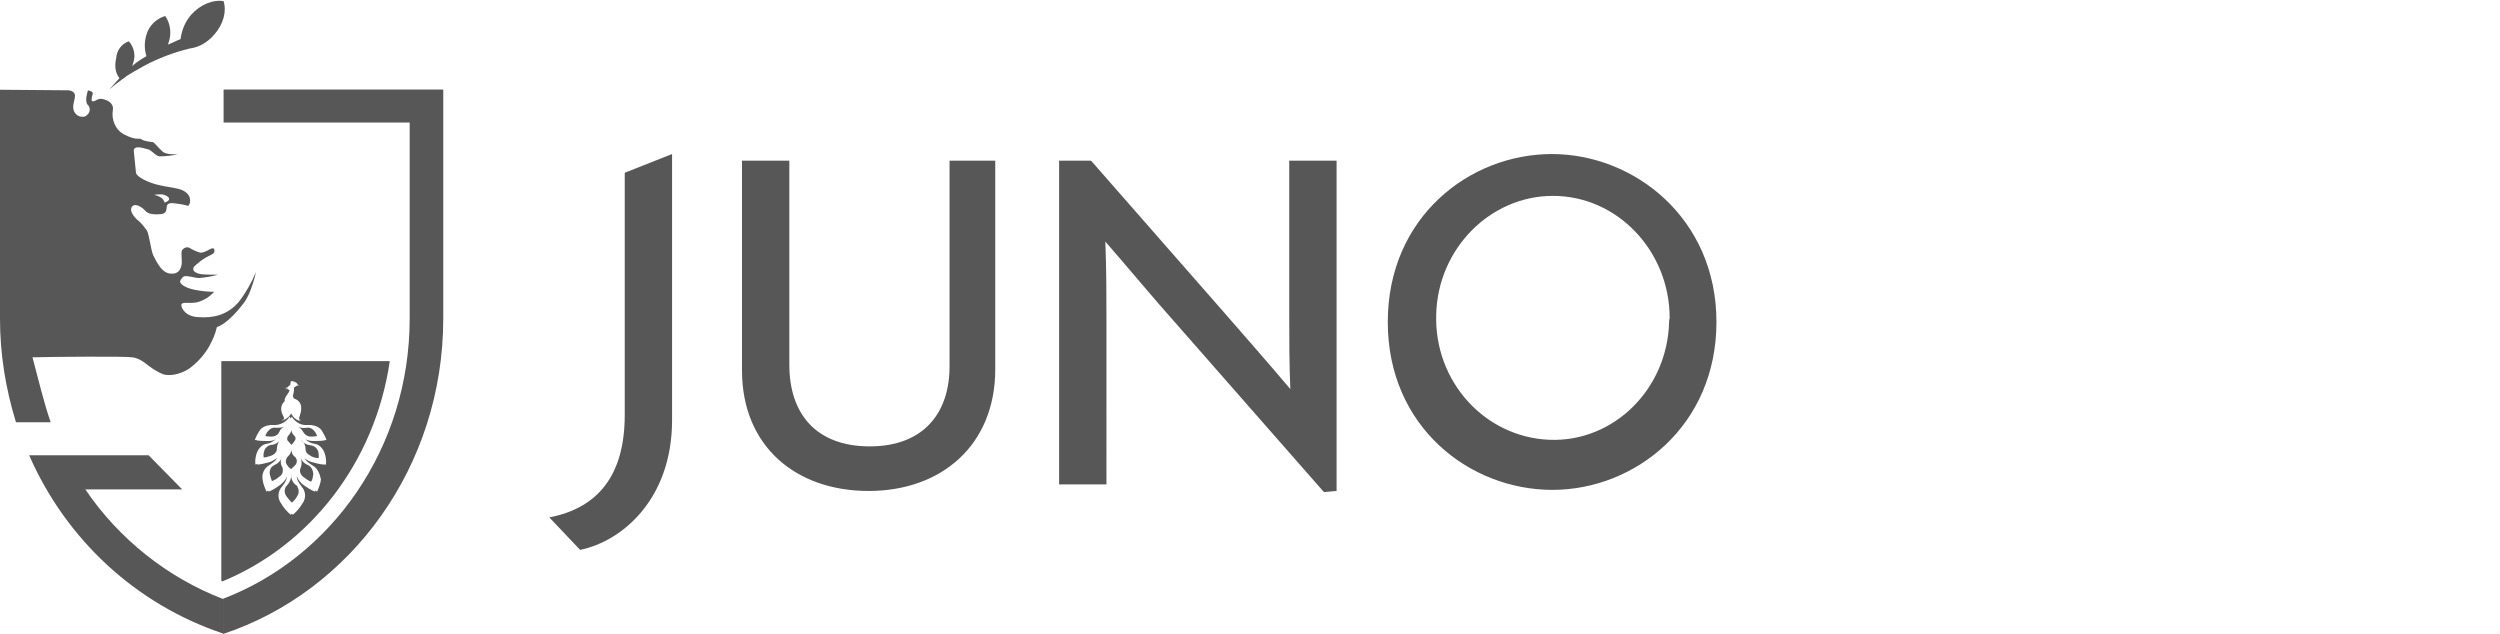
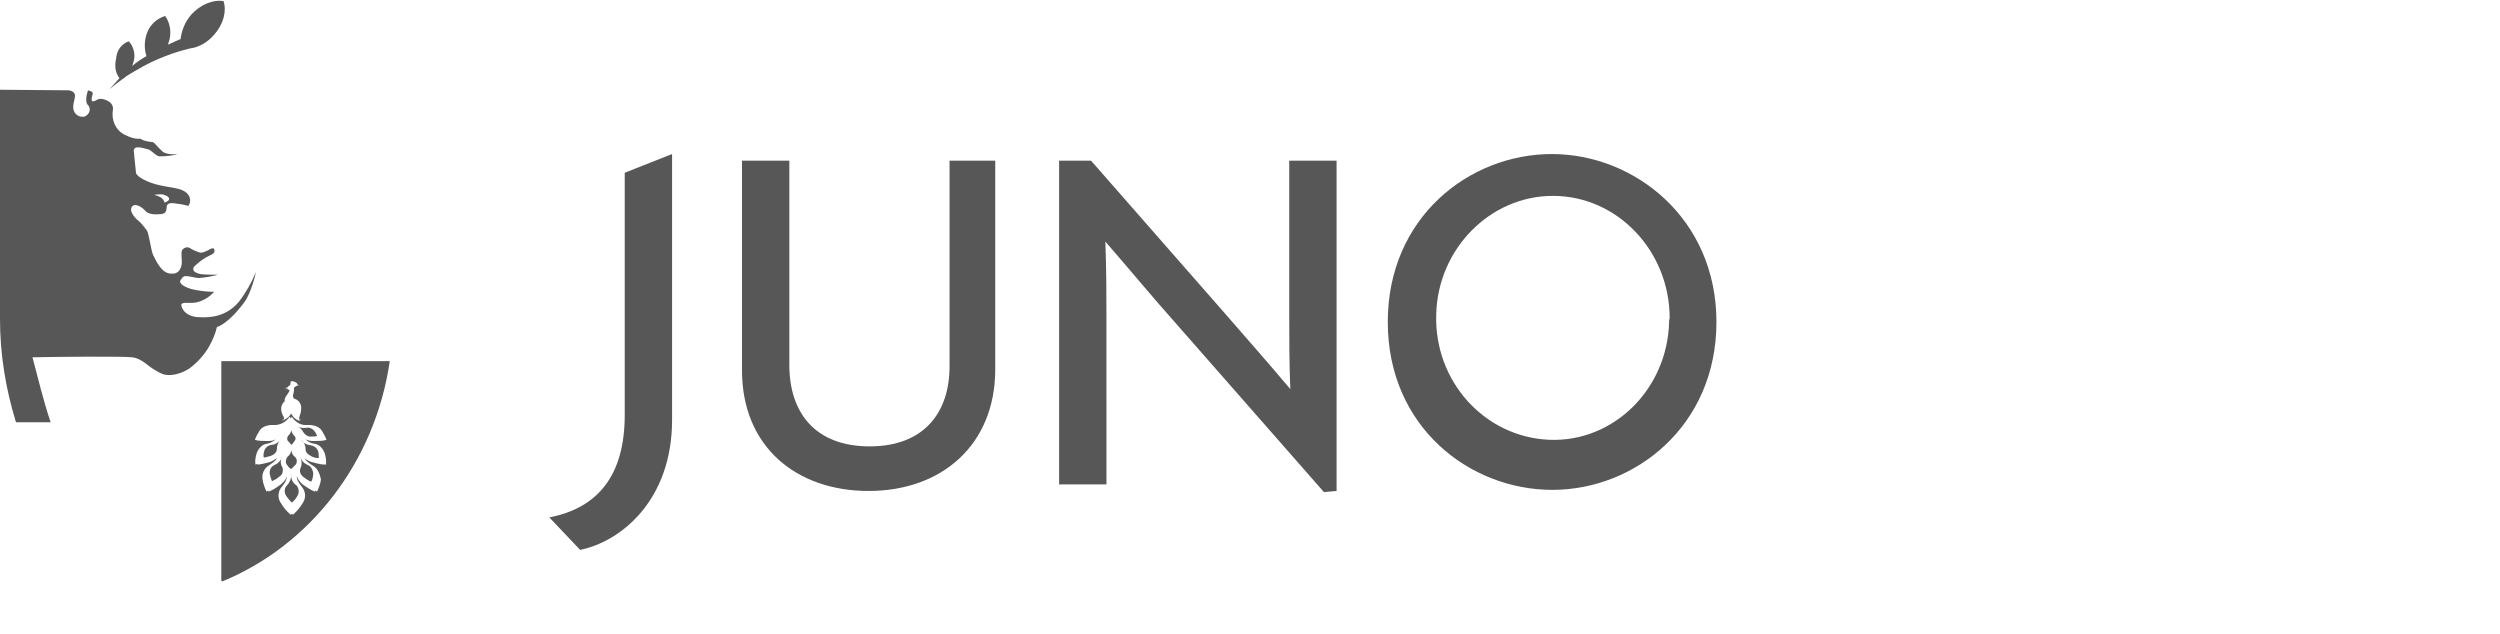
<svg xmlns="http://www.w3.org/2000/svg" version="1.1" id="Layer_1" x="0px" y="0px" viewBox="0 0 454.1 115.2" style="enable-background:new 0 0 454.1 115.2;" xml:space="preserve">
  <style type="text/css">
	.st0{fill:#575757;}
</style>
  <g id="logo-icon">
    <g id="Group_17" transform="translate(-43 -23.886)">
      <g id="Group_15" transform="translate(91.314 43.443)">
-         <path id="Path_106" class="st0" d="M-7.7-3.3v6h33.8v35.6c0,23.5-14.2,43.4-33.9,50.9v6.4c23.2-7.7,40-30.4,40-57.3V-3.3H-7.7z" />
-       </g>
+         </g>
      <g id="Group_16" transform="translate(43 23.886)">
        <path id="Path_107" class="st0" d="M16,16.4c0.5,0.2,1,0.2,0.8,0.8c-0.2,0.7-0.3,1.3,0.2,1.2c0.5-0.1,0.8-0.6,1.7-0.4     c0.8,0.2,2,0.7,1.8,2c-0.3,1.8,0.5,3.7,2.2,4.5c2.2,1.1,2.7,0.5,3,0.8s1.7,0.5,2,0.5s0.8,0.8,1.8,1.7c0.7,0.7,2.8,0.5,2.8,0.5     c-1.1,0.3-2.3,0.4-3.4,0.4c-0.8-0.2-1.4-1.2-2.1-1.3c-0.8-0.2-2.5-0.8-2.5,0.3c0.1,0.8,0.3,3.2,0.4,4c0.2,0.8,2.2,1.7,3.7,2.1     s2.8,0.5,4,0.8c1.2,0.3,2,1,2.1,1.8c0.1,0.5,0,0.9-0.3,1.3c0,0-1-0.3-2-0.4c-0.7-0.1-1.7-0.3-1.9,0.4c-0.1,0.5,0.1,1.4-1.1,1.5     s-2.3,0-2.8-0.6s-1.8-1.5-2.4-0.8c-0.4,0.5-0.2,1.3,0.8,2.3c0.8,0.6,1.3,1.3,1.9,2.1c0.4,0.8,0.7,3.4,1.1,4.4     c0.7,1.4,1.6,3.3,3.2,3.4c1.3,0.1,1.8-0.6,2-1.7c0.1-0.8-0.2-2.3,0.1-2.6c0.3-0.4,0.8-0.6,1.3-0.4c0.6,0.4,1.3,0.7,2,0.9     c0.9,0,1.8-0.8,2.2-0.8c0.4-0.1,0.6,0.8-0.1,1.1c-0.8,0.4-1.6,0.8-2.3,1.4c-0.8,0.7-1.1,0.8-1.1,1.3s0.8,0.8,1.4,0.9     s3.1,0.1,3.1,0.1c-1.1,0.3-2.3,0.5-3.4,0.6c-0.9,0-2.1-0.5-2.8-0.3c-0.3,0.2-0.6,0.6-0.7,0.9c0,0.6,1.2,1.3,3,1.6     c1.1,0.2,2.1,0.3,3.2,0.3c-0.8,0.9-1.9,1.6-3.1,1.9c-1.3,0.3-2.4-0.1-2.8,0.3c-0.3,0.3,0.4,2.3,3,2.4c2.6,0.2,5.3-0.3,7.4-2.8     c1.3-1.7,2.3-3.5,3.1-5.4c0,0-0.8,3.8-2.2,5.6c-3,4-4.9,4.4-4.9,4.4c-0.3,1.3-0.8,2.4-1.4,3.5c-0.9,1.6-2.2,3-3.7,4.1     c-1.8,1.1-3.5,1.3-4.6,1c-1.3-0.5-2.4-1.3-3.4-2.1c-0.7-0.5-1.4-0.9-2.3-1c-1.2-0.2-14.2-0.1-18.1,0c1.1,4.1,2,8,3.3,11.8H2.9     C1,70.5,0,64.3,0,57.9V16.3l12.1,0.1c0,0,1.3-0.1,1.5,0.8c0.1,0.7-0.3,1.3-0.3,2.3c0,0.9,0.7,1.7,1.6,1.7c0.2,0,0.3,0,0.4,0     c0.8-0.3,1.2-1.1,0.9-1.8c-0.1-0.2-0.2-0.3-0.3-0.4C15.3,18.3,16,16.3,16,16.4 M29.9,36.8c0,0,1-0.3,0.8-0.8     c-0.2-0.4-0.6-0.5-1.2-0.7c-0.5,0-1,0-1.5,0.1c0.5,0.1,1,0.3,1.4,0.6C29.7,36.3,29.8,36.5,29.9,36.8" />
        <path id="Path_108" class="st0" d="M23.4,7.5c0.9,1,1.3,2.5,0.8,3.9c-0.1,0.3-0.1,0.4-0.2,0.6c0.8-0.7,1.7-1.3,2.6-1.8     c-0.4-1.3-0.4-2.6,0-3.9c0.5-1.7,1.8-2.9,3.4-3.4c1,1.4,1.2,3.3,0.6,4.9c0,0.1-0.1,0.2-0.1,0.3c0.8-0.3,1.5-0.7,2.3-1     C33,5.5,33.6,4,34.7,2.7c1.7-1.9,4-2.8,5.9-2.5c0.6,1.8,0,4.2-1.7,6.1c-1.1,1.3-2.7,2.3-4.4,2.5c-2.9,0.7-5.8,1.8-8.4,3.2     C25,12.6,24,13.2,23,13.8c-0.3,0.3-0.5,0.4-0.8,0.6c-0.8,0.6-1.6,1.2-2.3,1.8c0.6-0.7,1.2-1.3,1.8-2c-0.8-1-0.9-2.3-0.6-3.6     C21.2,9.2,22,8,23.4,7.5" />
        <path id="Path_109" class="st0" d="M49.3,80.8c-0.6,0.1-1.1,0.5-1.3,1.1c-0.1,0.3-0.2,0.8-0.1,1.2c0.4,0,0.9-0.2,1.3-0.3     c0.8-0.3,1.1-0.8,1.1-1.3c0-0.7,0.3-1.3,0.8-1.8C50.6,80.4,49.9,80.8,49.3,80.8" />
        <path id="Path_110" class="st0" d="M51.3,82.9c-0.3,0.8-0.8,1.3-1.5,1.6c-0.6,0.3-0.9,0.9-0.8,1.6c0.1,0.4,0.2,0.8,0.4,1.3     c0.4-0.2,0.9-0.4,1.3-0.8c0.6-0.3,0.8-1,0.6-1.7C50.9,84.3,50.9,83.5,51.3,82.9" />
        <path id="Path_111" class="st0" d="M52.9,80.8c0.3-0.2,0.4-0.4,0.6-0.7c0.3-0.3,0.2-0.8-0.1-1c-0.3-0.3-0.5-0.8-0.5-1.2     c0.1,0.4-0.2,0.9-0.5,1.2c-0.3,0.3-0.3,0.8-0.1,1C52.5,80.3,52.7,80.5,52.9,80.8" />
        <path id="Path_112" class="st0" d="M55.5,81.6c0,0.5,0.3,0.9,1.1,1.3c0.4,0.2,0.8,0.3,1.3,0.3c0-0.4,0-0.8-0.1-1.2     c-0.2-0.6-0.7-1-1.3-1.1c-0.8-0.1-1.4-0.4-1.8-1C55.2,80.3,55.5,80.9,55.5,81.6" />
        <path id="Path_113" class="st0" d="M52.9,86c0.1,0.8-0.3,1.7-0.8,2.2s-0.5,1.3-0.1,1.9c0.3,0.4,0.6,0.8,1,1.2     c0.4-0.3,0.8-0.8,1-1.2c0.4-0.6,0.3-1.3-0.1-1.9C53.1,87.7,52.8,86.9,52.9,86z" />
        <path id="Path_114" class="st0" d="M56,84.5c-0.8-0.3-1.3-0.9-1.5-1.6c0.3,0.7,0.4,1.4,0.1,2.1c-0.3,0.6,0,1.3,0.6,1.7     c0.4,0.3,0.8,0.6,1.3,0.8c0.3-0.4,0.3-0.8,0.4-1.3C56.9,85.5,56.6,84.8,56,84.5" />
        <path id="Path_116" class="st0" d="M52.9,81.4c0.1,0.6-0.2,1.2-0.7,1.6c-0.3,0.4-0.4,1-0.1,1.4c0.2,0.3,0.4,0.6,0.8,0.8     c0.3-0.3,0.5-0.5,0.8-0.8c0.3-0.4,0.3-1-0.1-1.4C53,82.6,52.9,81.9,52.9,81.4" />
        <path id="Path_117" class="st0" d="M55.1,78.5c0.3,0.5,0.8,0.8,1.3,0.8c0.4,0,0.8,0,1.2-0.1c-0.1-0.3-0.3-0.7-0.5-0.9     c-0.3-0.4-0.8-0.7-1.4-0.6c-0.7,0.1-1.3,0-1.9-0.3C54.5,77.7,54.7,77.8,55.1,78.5" />
-         <path id="Path_118" class="st0" d="M50.1,77.7c-0.6-0.1-1.1,0.2-1.4,0.6c-0.3,0.3-0.4,0.6-0.5,0.9c0.4,0.1,0.8,0.1,1.2,0.1     c0.5,0,1.1-0.3,1.3-0.8c0.3-0.7,0.6-0.8,1.3-1.2C51.5,77.7,50.8,77.7,50.1,77.7" />
        <path class="st0" d="M40.2,65.6v39.9l0.2,0.1c15.8-6.5,27.7-21.5,30.4-40H40.2z M51.7,72.9c-0.1-0.8,0.7-1.3,0.9-2     c0,0-0.1-0.1-0.1-0.1c-0.1,0-0.2-0.1-0.2-0.1c-0.2,0-0.3,0-0.3,0.2c-0.1-0.1,0.1-0.2,0.3-0.3c-0.2-0.1-0.5-0.1-0.5,0.1     c-0.1-0.2,0.3-0.3,0.5-0.4c0.1-0.2,0.3-0.3,0.3-0.3h0.1l0.1-0.6c0,0,0,0,0-0.1c0.1-0.1,0.4-0.1,0.8,0.1c0.3,0.1,0.4,0.3,0.4,0.4     c0.2,0.1,0.3,0.3,0.2,0.3C54,70,54,70,54,70l-0.6,0.4c0,0.1,0,0.2,0,0.2c0,0,0,0.1,0,0.1c0,0,0,0.1,0,0.1c0,0.3-0.1,0.7-0.2,1.1     c0,0.2,0.1,0.3,0.2,0.5c0.8,0.2,1.4,0.9,1.3,1.9c0,0.4-0.1,0.8-0.3,1.4c0,0.1-0.1,0.2-0.1,0.3c0.1,0.1,0.2,0.2,0.4,0.3     c-0.1,0-0.2-0.1-0.4-0.1c0,0.1,0.1,0.2,0.4,0.3c-0.8-0.1-1.5-0.7-1.8-1.4c-0.3,0.5-0.7,0.9-1.2,1.1c-0.2,0.1-0.4,0.2-0.6,0.2     c0.1,0,0.2-0.1,0.3-0.1c-0.1,0-0.1,0-0.2,0c0.1,0,0.2-0.1,0.3-0.1c0,0,0,0,0,0c0,0,0.1-0.1,0.1-0.1c0,0,0,0,0,0     c0-0.1,0-0.2-0.1-0.4c0-0.1,0-0.1-0.1-0.2C50.8,74.3,51.1,73.4,51.7,72.9z M59.2,84.4c-0.1,0-0.3,0-0.4-0.1c0,0,0,0,0,0.1     c-0.8-0.1-1.6-0.3-2.3-0.5c-0.5-0.2-0.9-0.4-1.2-0.7c0.2,0.4,0.6,0.8,1.4,1.3c1,0.5,1.4,1.6,1.6,2.6c-0.1,0.8-0.4,1.5-0.7,2.2     c-0.1-0.1-0.2-0.1-0.3-0.2c0,0.1-0.1,0.1-0.1,0.2C56.4,89,55.7,88.5,55,88c-0.6-0.5-0.9-1-1.1-1.5c0,0.6,0.3,1.1,0.9,1.9     c0.8,0.9,0.8,2.2,0.1,3.1c-0.4,0.7-1,1.4-1.7,2c-0.1-0.1-0.1-0.1-0.2-0.2c-0.1,0.1-0.1,0.1-0.2,0.2c-0.7-0.6-1.3-1.3-1.7-2     c-0.7-0.9-0.7-2.2,0.1-3.1c0.6-0.7,0.9-1.3,0.9-1.9c-0.1,0.5-0.5,1-1.1,1.5c-0.7,0.5-1.4,1-2.2,1.3c0-0.1-0.1-0.1-0.1-0.2     c-0.1,0.1-0.2,0.1-0.3,0.2c-0.3-0.7-0.6-1.4-0.7-2.2c-0.2-1,0.3-2.1,1.2-2.6c0.7-0.5,1.2-0.8,1.4-1.3c-0.3,0.2-0.7,0.5-1.2,0.7     c-0.7,0.2-1.5,0.4-2.3,0.5c0,0,0,0,0-0.1c-0.1,0-0.3,0-0.4,0.1c-0.1-0.7,0-1.3,0.2-2c0.3-0.9,1-1.7,1.9-1.8     c0.6-0.1,1.1-0.4,1.6-0.8c-0.4,0.2-0.8,0.3-1.3,0.3c-0.1,0-0.3,0-0.4,0c0,0,0,0,0,0c-0.7,0-1.4,0-2.1-0.2     c0.2-0.6,0.5-1.1,0.8-1.6c0.4-0.7,1.2-1,2-1.1c0,0,0.1,0,0.1,0c0.1,0,0.1,0,0.2,0c0,0,0.1,0,0.1,0c0.1,0,0.2,0,0.3,0     c0.1,0,0.2,0,0.3,0c1-0.1,1.9-0.6,2.5-1.5c0.1,0.1,0.1,0.2,0.2,0.3c0.1-0.1,0.1-0.2,0.2-0.3c0.6,0.9,1.5,1.5,2.5,1.5     c0.1,0,0.2,0,0.3,0c0.1,0,0.2,0,0.3,0c0,0,0.1,0,0.1,0c0.1,0,0.1,0,0.2,0c0,0,0.1,0,0.1,0c0.8,0.1,1.6,0.4,2,1.1     c0.3,0.5,0.6,1,0.8,1.6c-0.7,0.2-1.4,0.2-2.1,0.2c0,0,0,0,0,0c-0.1,0-0.2,0-0.4,0c-0.4,0-0.9-0.1-1.3-0.3     c0.4,0.4,0.9,0.7,1.6,0.8c0.9,0.1,1.6,0.9,1.9,1.8C59.2,83.1,59.3,83.7,59.2,84.4z" />
-         <path id="Path_121" class="st0" d="M40.5,108.8c-10.1-3.9-18.9-10.9-25-19.9h17.6L27,82.7H11.9H5.3C12,98,24.7,109.8,40.6,115.1     C40.5,115.2,40.7,108.8,40.5,108.8" />
      </g>
    </g>
  </g>
  <g id="logo-text">
    <g id="Group_14" transform="translate(113.776 46.08)">
      <path id="Path_105" class="st0" d="M-0.3-14.7l8.6-3.4v48.3C8.3,44.8-1,52.3-8.4,53.8l-5.6-5.9c8.8-1.7,13.7-7.6,13.7-18.6    C-0.3,29.3-0.3-14.7-0.3-14.7z M67,21v-37.9h-8.3v37.1C58.8,28.9,54,35,44.2,35s-14.6-6-14.6-14.8v-37.1H21v38.1    c0,13.8,9.8,21.9,23,21.9S67,34.8,67,21 M129,43.1v-60h-8.6v27.7c0,4.3,0,9.3,0.2,13.8c-3.6-4.3-8.8-10.2-12.1-14L84.4-16.9h-5.8    v58.8h8.6V12.4c0-4.5,0-9.3-0.2-14.6c4.1,4.7,8.9,10.5,13.2,15.3l26.5,30.2L129,43.1z M198,12.4c0-18.8-14.9-30.5-29.9-30.5    s-29.8,11.5-29.8,30.5c0,19.1,14.9,30.5,29.9,30.5S198,31.3,198,12.4 M189.4,12.4c-0.3,12.2-10.1,21.9-21.8,21.4    S146.7,23.2,147.1,11c0.3-11.9,9.8-21.5,21.2-21.5c11.7,0,21.2,10,21.2,22.2C189.4,12,189.4,12.2,189.4,12.4" />
    </g>
  </g>
</svg>